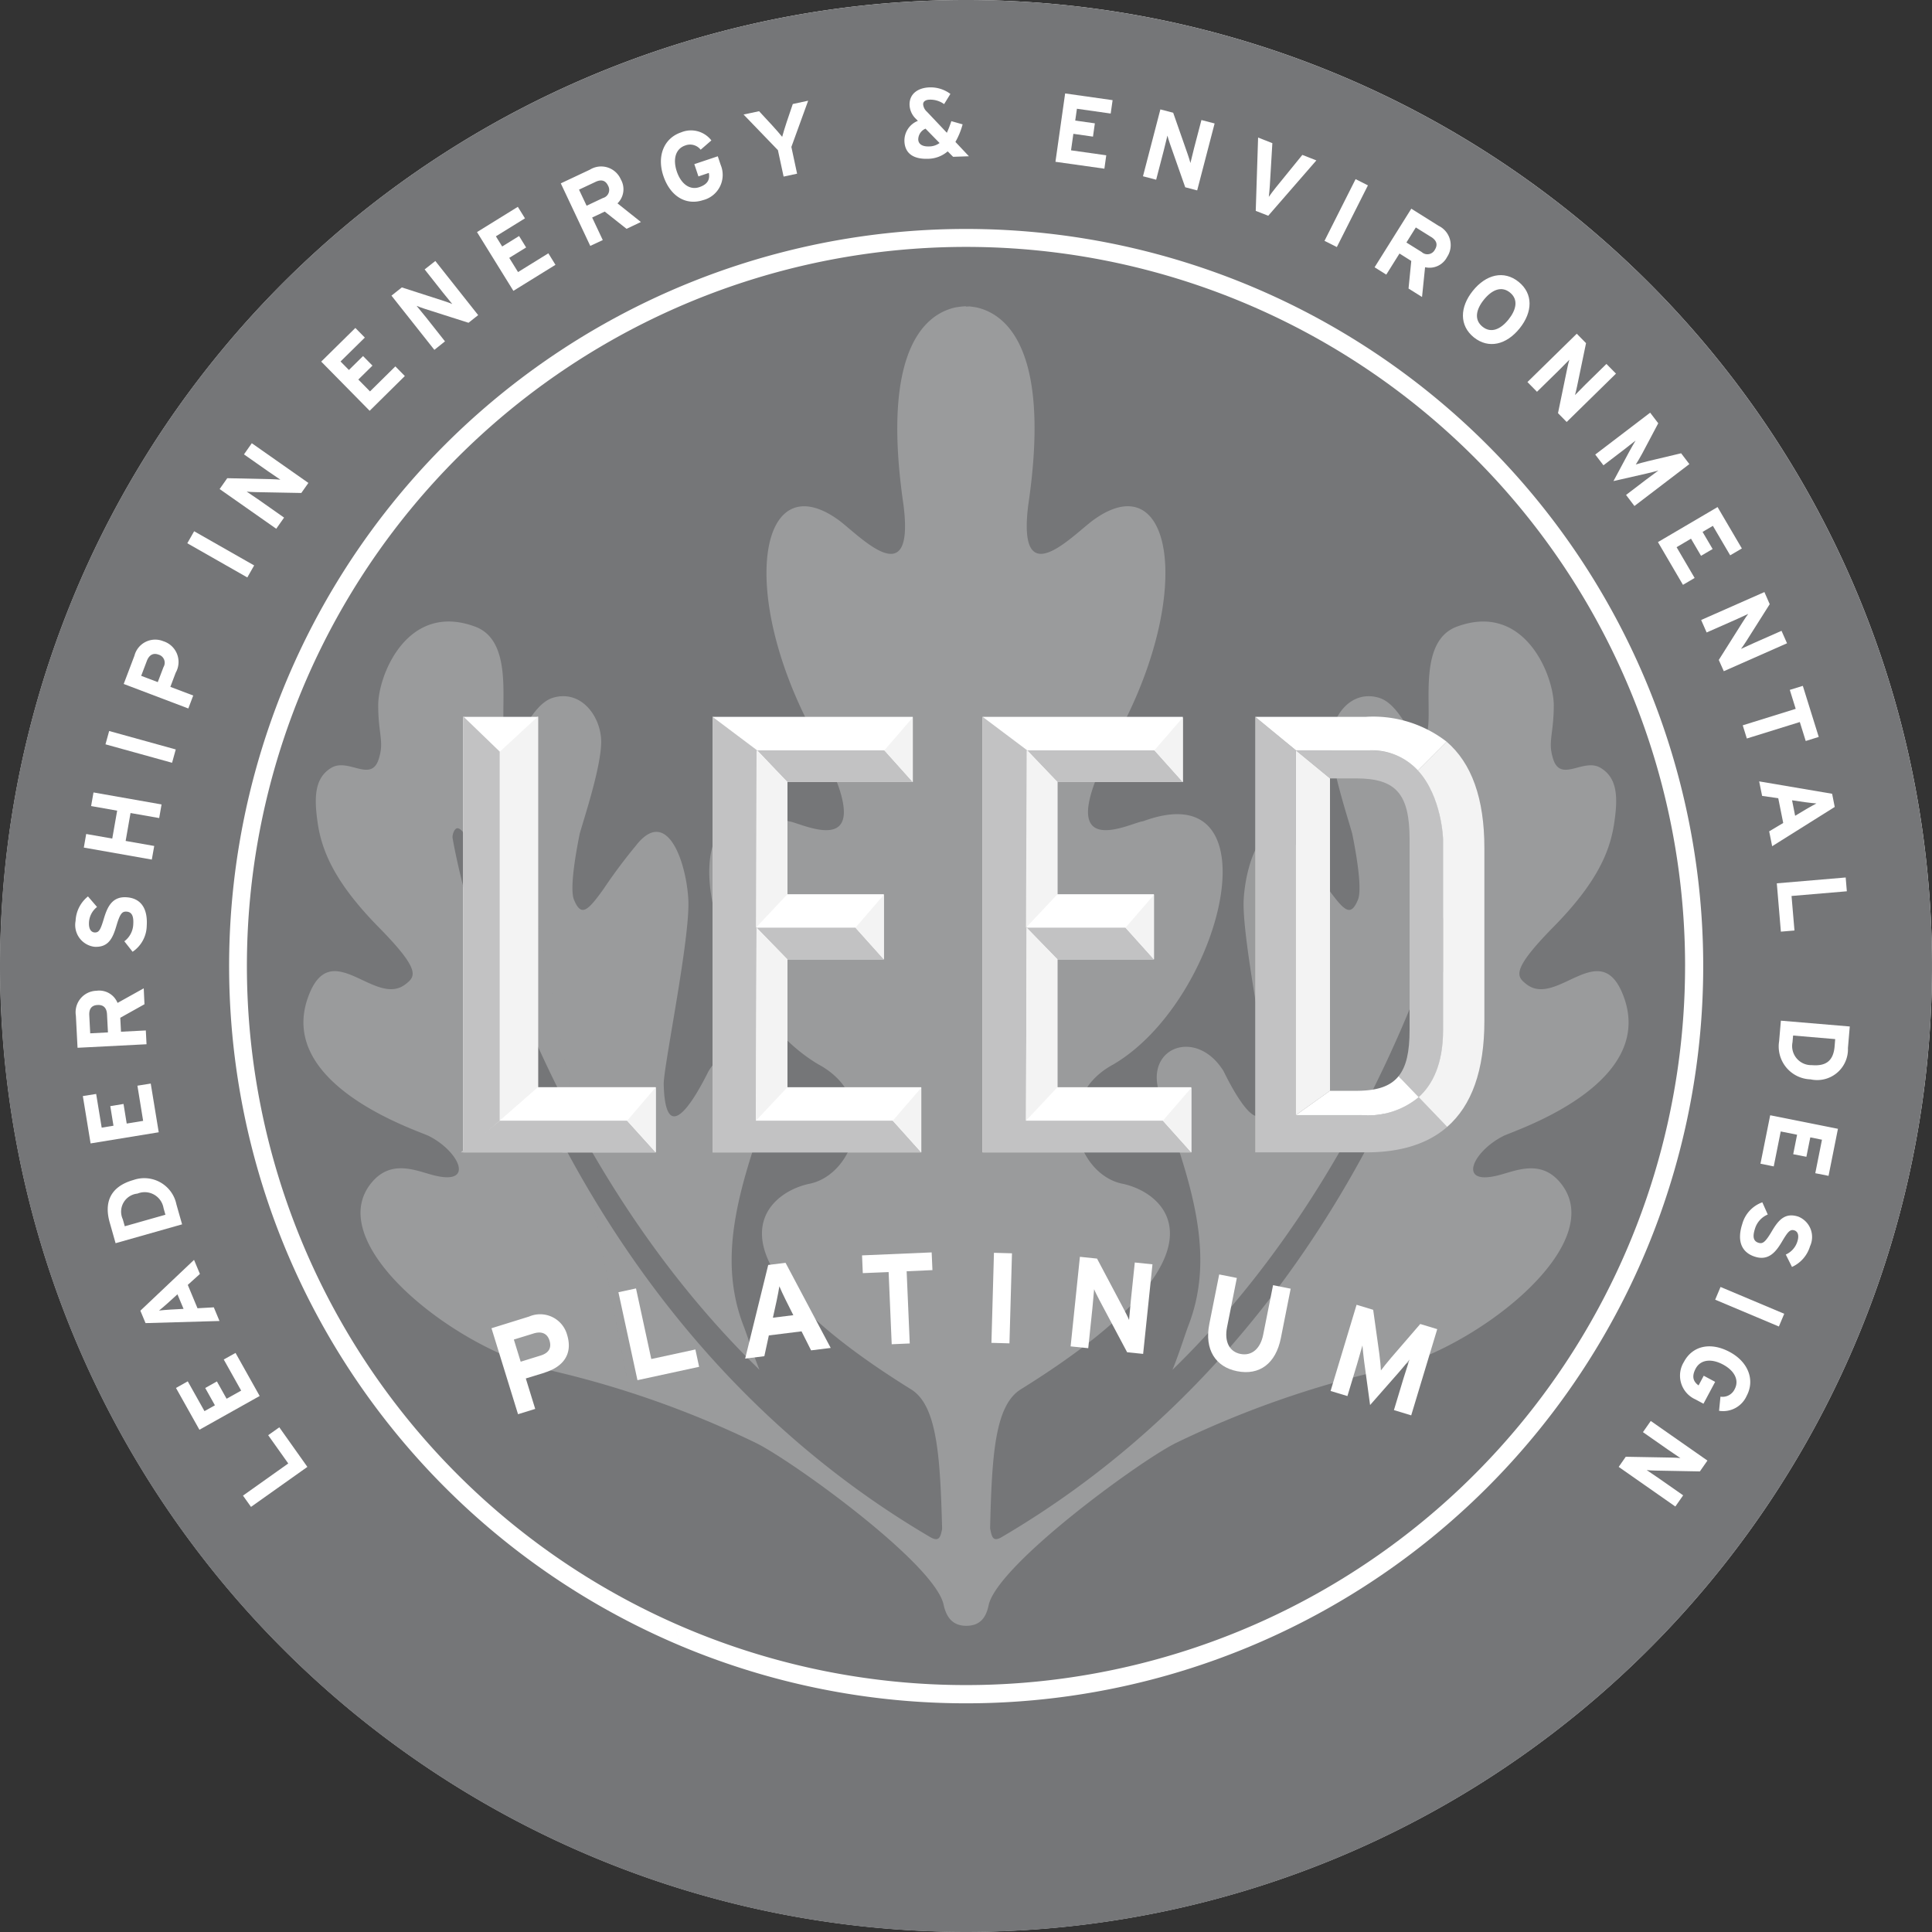
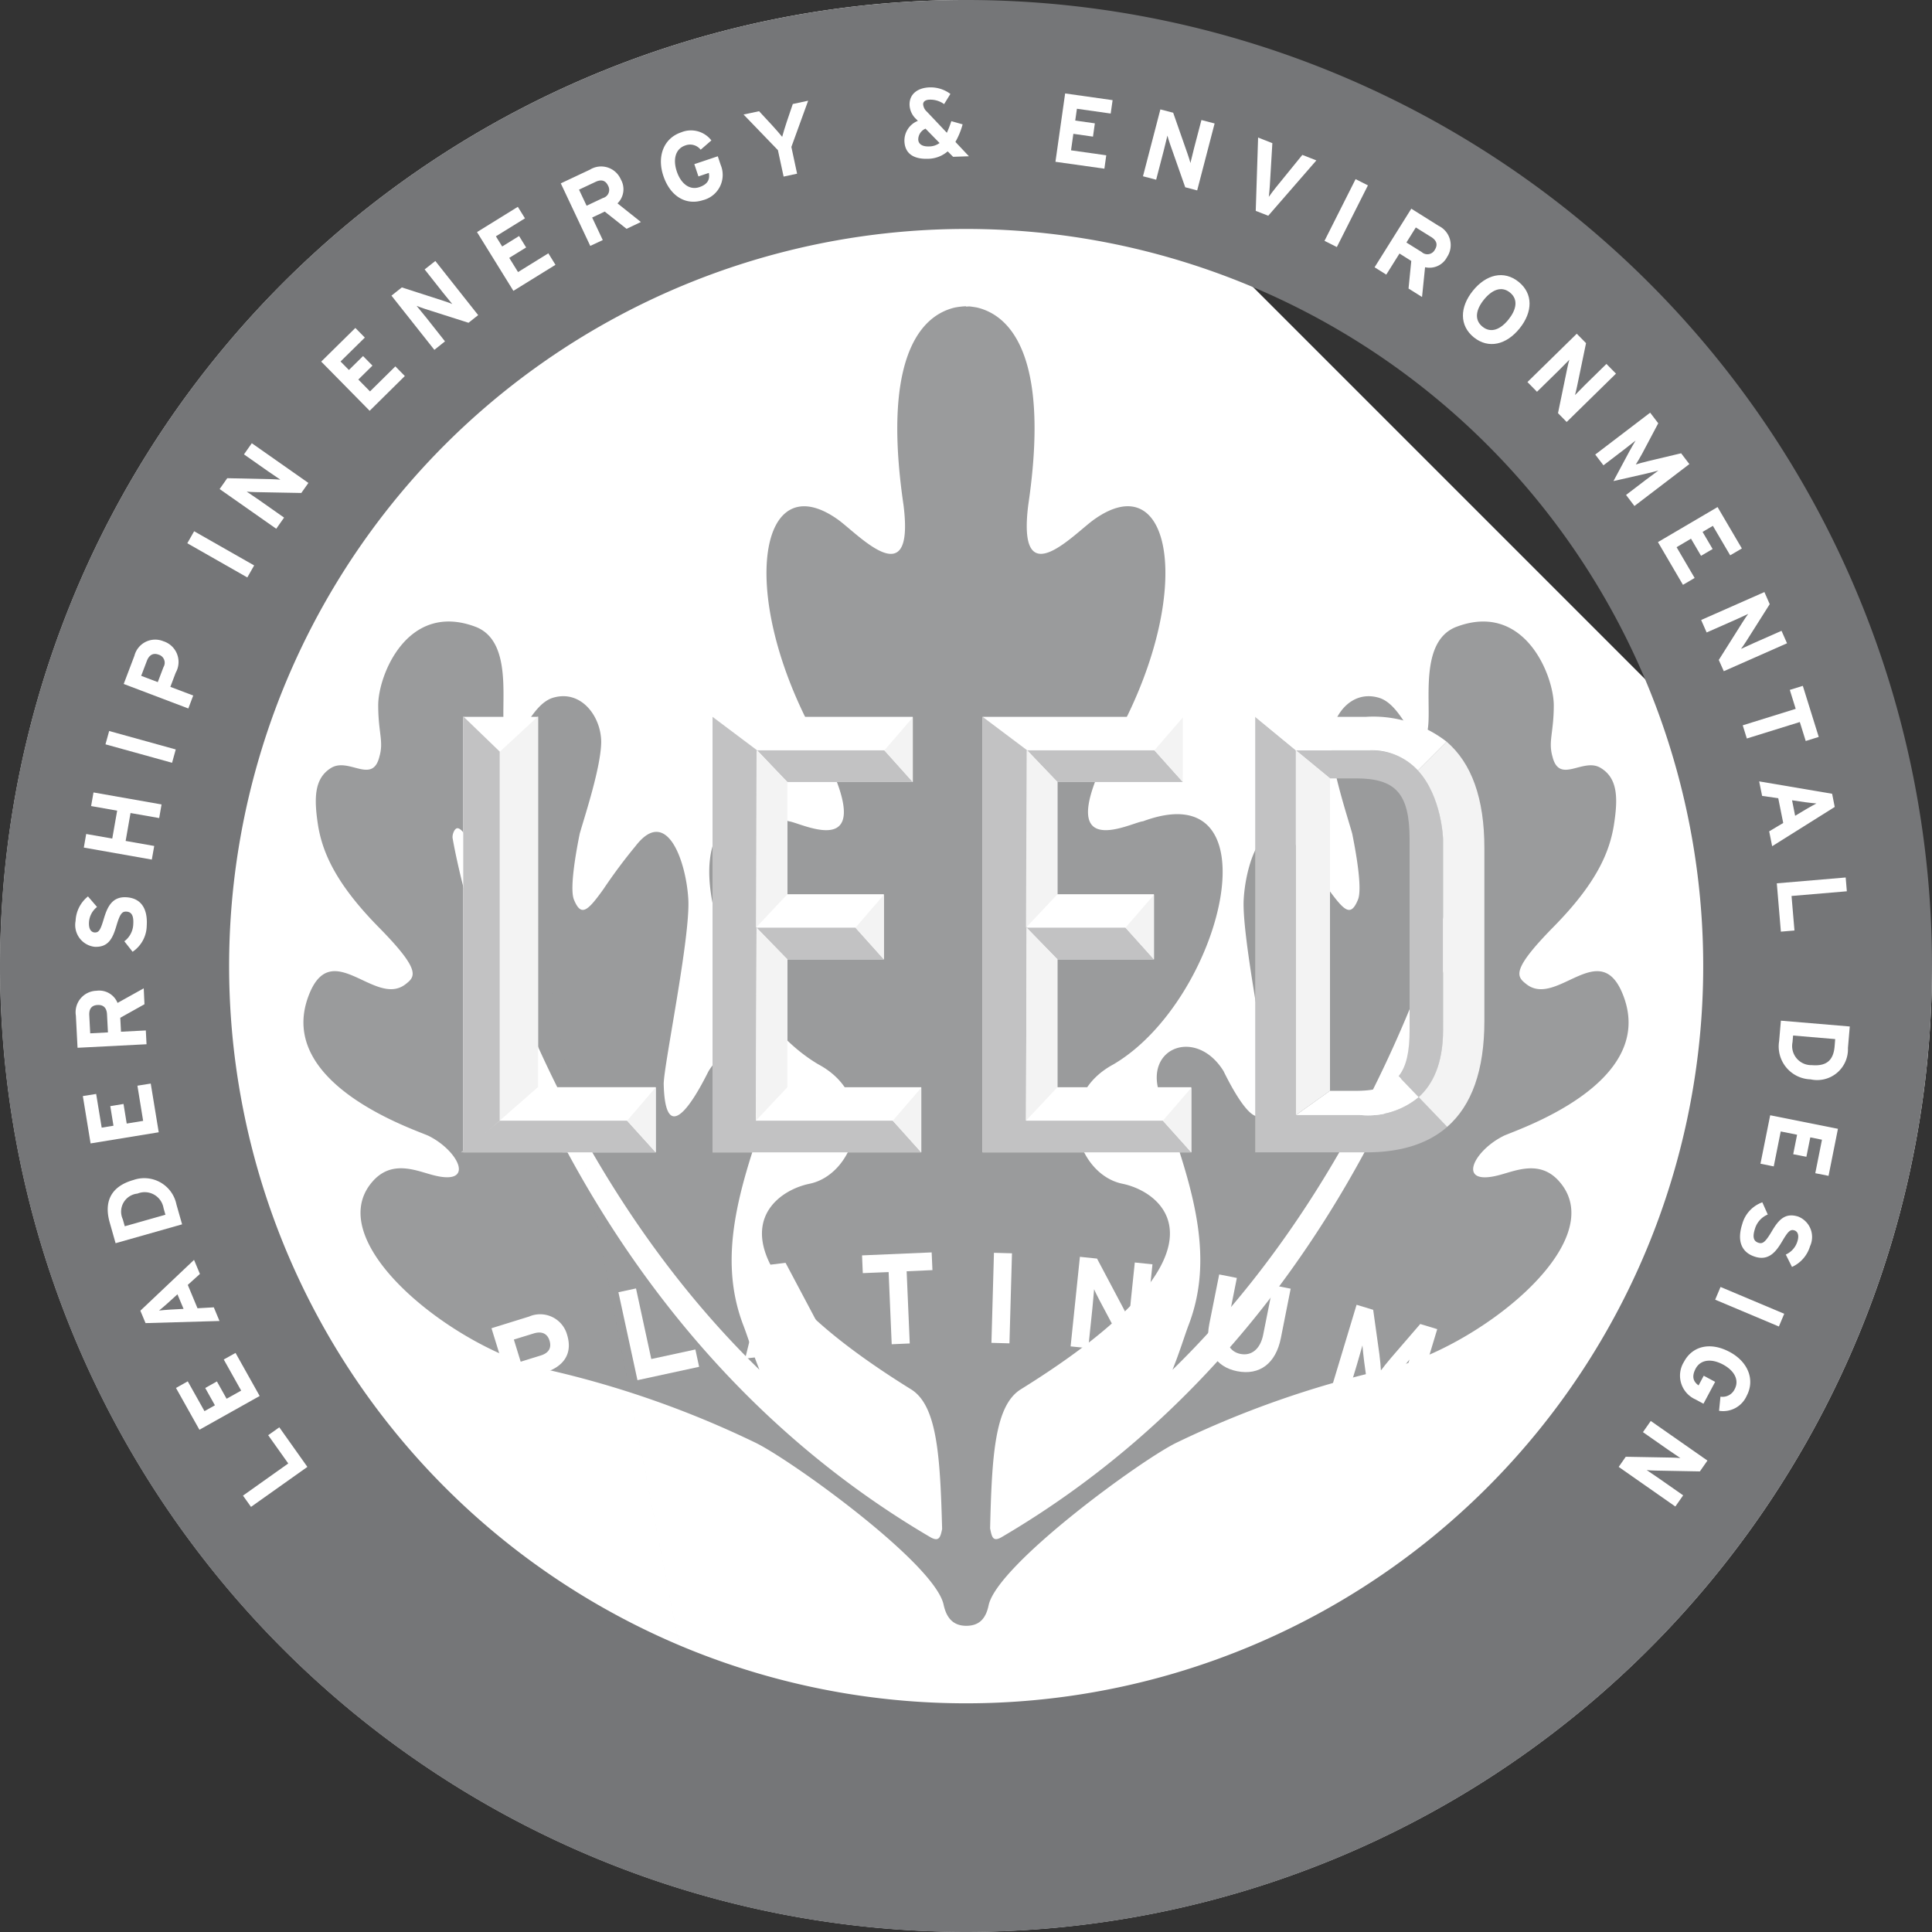
<svg xmlns="http://www.w3.org/2000/svg" id="Group_423" data-name="Group 423" width="182.016" height="182.019" viewBox="0 0 182.016 182.019">
  <rect x="0" y="0" width="182.016" height="182.019" fill="#333333" stroke="none" />
  <defs>
    <clipPath id="clip-path">
      <rect id="Rectangle_529" data-name="Rectangle 529" width="182.016" height="182.019" fill="none" />
    </clipPath>
  </defs>
  <g id="Group_416" data-name="Group 416" clip-path="url(#clip-path)">
-     <path id="Path_1681" data-name="Path 1681" d="M182.013,91.01A91,91,0,1,1,91.006,0a91.005,91.005,0,0,1,91.006,91.01" transform="translate(0.002)" fill="#fff" />
-     <path id="Path_1682" data-name="Path 1682" d="M150.806,83.063A67.746,67.746,0,1,1,83.061,15.314a67.745,67.745,0,0,1,67.746,67.749" transform="translate(7.947 7.947)" fill="#757678" />
+     <path id="Path_1681" data-name="Path 1681" d="M182.013,91.01A91,91,0,1,1,91.006,0" transform="translate(0.002)" fill="#fff" />
    <path id="Path_1683" data-name="Path 1683" d="M131.872,97.165c1.088-.533,14.4-4.82,11.334-13.119-2.148-5.836-6.282,1.078-9.165-1.177-.919-.721-1.489-1.288,2.54-5.391,4.069-4.124,5.277-7.036,5.694-9.569.4-2.535.4-4.452-1.271-5.435-1.654-.966-3.864,1.6-4.513-1.059-.406-1.434.122-2.24.126-4.809,0-2.805-2.739-9.788-9.124-7.426-4.125,1.514-1.94,8.968-3,10.371-1.1,1.449-2.025-2.974-4.353-3.67-2.678-.79-4.539,1.8-4.513,4.2s1.519,6.882,2,8.6c.278,1.378.99,5.116.544,6.217-.679,1.653-1.261,1.112-2.795-.986a50.509,50.509,0,0,0-3-4.065c-2.965-3.822-4.763,1.467-4.97,4.993-.225,3.532,2.351,15.841,2.3,17.466-.173,7.376-4.1-1.086-4.218-1.279-2.572-4.1-7.525-2.187-5.986,2.219,2.824,8.032,5.356,14.961,2.675,21.828-.345.922-.835,2.526-1.484,4.124,21.734-21.171,27.72-50.483,27.72-50.518a.863.863,0,0,1,.867-.5c.27.079.4.659.32.965-.018.047-7.1,43.589-45,65.814-.837.485-.927-.029-1.088-.822.166-6.905.45-11.592,2.9-13.108,20.407-12.669,13.768-18.508,9.545-19.368-4.238-.872-6.66-8.1-.823-11.243,10.286-6.045,15.536-27.623,2.784-22.9-1.168.1-9.565,4.657-2.166-8.574,7-13.233,4.845-25.012-2.417-19.875-1.909,1.337-7.3,7.306-6.231-1.332,1.941-13.1-1.173-17.77-4.848-18.625,0,0-.377-.067-.694-.1l-.324.017v-.032a7.459,7.459,0,0,0-1.034.118c-3.671.855-6.773,5.523-4.848,18.625,1.078,8.638-4.317,2.669-6.212,1.332-7.276-5.137-9.426,6.642-2.417,19.875,7.383,13.231-1,8.67-2.177,8.574C51.8,62.8,57.063,84.377,67.339,90.423c5.843,3.141,3.416,10.371-.831,11.243-4.214.86-10.854,6.7,9.554,19.368,2.453,1.516,2.745,6.234,2.93,13.16-.158.77-.287,1.239-1.11.77-37.9-22.225-44.989-65.766-45-65.814-.074-.305.126-.886.383-.965.275-.09.691.406.779.7.006.041,5.994,29.141,27.739,50.311-.647-1.6-1.133-3.2-1.493-4.124-2.661-6.867-.138-13.8,2.681-21.828,1.546-4.406-3.395-6.317-5.962-2.219-.135.193-4.059,8.655-4.247,1.279-.033-1.625,2.538-13.935,2.316-17.466-.207-3.525-2.014-8.814-4.962-4.993a50.2,50.2,0,0,0-3.03,4.065c-1.508,2.1-2.108,2.638-2.783.986-.439-1.1.267-4.839.548-6.217.492-1.719,1.981-6.209,2.022-8.6.011-2.4-1.865-4.99-4.536-4.2-2.309.7-3.252,5.119-4.352,3.67-1.05-1.4,1.141-8.857-3-10.371-6.39-2.362-9.138,4.621-9.12,7.426,0,2.569.53,3.375.117,4.809-.643,2.661-2.85.093-4.52,1.059-1.65.983-1.654,2.9-1.265,5.435.421,2.534,1.642,5.445,5.69,9.569,4.045,4.1,3.484,4.669,2.556,5.391-2.892,2.256-7.031-4.659-9.17,1.177-3.048,8.3,10.253,12.586,11.352,13.119,2.842,1.425,4.406,4.69.507,3.715-1.571-.378-3.954-1.578-5.834.617-4.958,5.778,7.956,15.847,16.537,17.7a91.735,91.735,0,0,1,19.5,6.834c3.206,1.51,16.831,11.283,17.784,15.242.246,1.177.813,2.043,2.149,2.043,1.3,0,1.868-.77,2.11-1.962.876-3.864,14.556-13.813,17.765-15.323A92.068,92.068,0,0,1,120.63,119.2c8.588-1.858,21.506-11.927,16.544-17.7-1.871-2.195-4.258-.995-5.828-.617-3.891.975-2.329-2.291.526-3.715" transform="translate(9.767 9.855)" fill="#9a9b9c" />
    <path id="Path_1684" data-name="Path 1684" d="M0,91.01a91.008,91.008,0,1,1,91.008,91.006A91.011,91.011,0,0,1,0,91.01m63.979,63.985A69.451,69.451,0,1,0,41.907,41.907m0,0A69.483,69.483,0,0,0,63.979,154.994" fill="#757678" />
    <path id="Path_1685" data-name="Path 1685" d="M21.138,92.257l-5.312,3.768-.755-1.062,4.265-3.029-1.891-2.663,1.048-.743Z" transform="translate(7.821 45.941)" fill="#fff" />
    <path id="Path_1686" data-name="Path 1686" d="M18.8,87.973l-5.676,3.181-2.209-3.939,1.11-.623L13.6,89.4l.983-.551-.913-1.63,1.1-.618.914,1.631,1.372-.767-1.64-2.93,1.11-.62Z" transform="translate(5.664 43.545)" fill="#fff" />
    <path id="Path_1687" data-name="Path 1687" d="M14.316,79.468,13.173,80.5l.916,2.2,1.536-.087L16.16,83.9l-6.966.2-.488-1.17,5.057-4.788Zm-3.042,2.758c-.3.266-.612.538-.811.691.248-.033.659-.064,1.063-.091l1.249-.067L12.2,81.386Z" transform="translate(4.518 40.552)" fill="#fff" />
    <path id="Path_1688" data-name="Path 1688" d="M13.156,75.552l.532,1.871L7.423,79.2l-.556-1.959c-.507-1.791-.043-3.352,2.25-4a3.092,3.092,0,0,1,4.039,2.313M8.1,76.942l.188.662,3.829-1.086-.175-.618a1.8,1.8,0,0,0-2.459-1.373A1.708,1.708,0,0,0,8.1,76.942" transform="translate(3.467 37.924)" fill="#fff" />
    <path id="Path_1689" data-name="Path 1689" d="M12.288,71.8,5.869,72.85l-.731-4.461,1.255-.2.521,3.175,1.11-.182-.3-1.845,1.247-.205.3,1.847,1.548-.254-.539-3.314,1.255-.2Z" transform="translate(2.666 34.873)" fill="#fff" />
    <path id="Path_1690" data-name="Path 1690" d="M11.17,62.8,8.89,64.075l.068,1.314,2.339-.12.067,1.3-6.5.333-.156-3.026A2.021,2.021,0,0,1,6.654,61.53a1.863,1.863,0,0,1,1.979,1.145L11.1,61.3Zm-5.2,1.04.088,1.7,1.671-.087-.088-1.7c-.03-.6-.325-.913-.893-.882-.585.029-.808.393-.778.969" transform="translate(2.441 31.811)" fill="#fff" />
    <path id="Path_1691" data-name="Path 1691" d="M11.393,58.36a3.021,3.021,0,0,1-1.332,2.455l-.778-.989a2.1,2.1,0,0,0,.841-1.618c.047-.77-.143-1.145-.636-1.176-.418-.026-.617.188-.969,1.394-.352,1.182-.782,1.994-2.064,1.918A2.068,2.068,0,0,1,4.69,57.908,3.127,3.127,0,0,1,5.857,55.6l.854.993a1.986,1.986,0,0,0-.758,1.437c-.041.7.24.946.529.965.409.021.554-.246.86-1.264s.725-2.139,2.137-2.051c1.235.073,2.023.9,1.915,2.678" transform="translate(2.431 28.853)" fill="#fff" />
    <path id="Path_1692" data-name="Path 1692" d="M12.3,51.564,9.6,51.09,9.14,53.72l2.693.474-.228,1.282L5.2,54.345l.223-1.28,2.456.431.462-2.628-2.455-.434.226-1.282,6.411,1.13Z" transform="translate(2.697 25.506)" fill="#fff" />
    <rect id="Rectangle_524" data-name="Rectangle 524" width="1.302" height="6.508" transform="matrix(0.267, -0.964, 0.964, 0.267, 9.937, 70.124)" fill="#fff" />
    <path id="Path_1693" data-name="Path 1693" d="M12.573,42.787l-.506,1.338,2.155.816-.462,1.22L7.673,43.852l1.009-2.66a2.021,2.021,0,0,1,2.725-1.366,2.047,2.047,0,0,1,1.167,2.96m-2.723-1.1-.532,1.4,1.564.592.538-1.417a.792.792,0,0,0-.46-1.17c-.532-.2-.907.055-1.11.594" transform="translate(3.982 20.585)" fill="#fff" />
    <rect id="Rectangle_525" data-name="Rectangle 525" width="1.302" height="6.507" transform="translate(17.646 51.181) rotate(-60.335)" fill="#fff" />
    <path id="Path_1694" data-name="Path 1694" d="M21.318,32.18,17.035,32.1c-.289-.009-.677-.021-.863-.049.2.138.878.594,1.177.8L19.694,34.5l-.738,1.051-5.333-3.741.718-1.022,4.142.09c.289.011.679.023.863.049-.2-.138-.879-.594-1.174-.8l-2.256-1.583.738-1.051,5.331,3.741Z" transform="translate(7.069 14.264)" fill="#fff" />
    <path id="Path_1695" data-name="Path 1695" d="M24.487,28.145l-4.564-4.634,3.217-3.17.893.907L21.743,23.5l.79.8,1.331-1.311.887.9-1.332,1.312,1.1,1.118,2.389-2.357.893.908Z" transform="translate(10.339 10.556)" fill="#fff" />
    <path id="Path_1696" data-name="Path 1696" d="M31.539,22.01l-4.078-1.3c-.273-.093-.643-.214-.813-.295.149.19.673.82.9,1.1l1.774,2.246-1,.8L24.28,19.454l.977-.775,3.942,1.27c.272.09.643.214.813.3-.15-.191-.671-.82-.9-1.106l-1.706-2.161,1.007-.793,4.036,5.1Z" transform="translate(12.6 8.399)" fill="#fff" />
    <path id="Path_1697" data-name="Path 1697" d="M33.014,20.744l-3.428-5.536,3.846-2.38.673,1.085-2.739,1.694.592.958,1.592-.986.664,1.078-1.59.981.828,1.337,2.856-1.767.67,1.085Z" transform="translate(15.353 6.657)" fill="#fff" />
    <path id="Path_1698" data-name="Path 1698" d="M40.977,16.191l-2.054-1.624-1.185.559,1,2.123L37.56,17.8l-2.777-5.892,2.743-1.291a2.016,2.016,0,0,1,2.907.908,1.859,1.859,0,0,1-.308,2.268l2.205,1.756Zm-2.936-4.416L36.5,12.5l.715,1.514,1.54-.726a.793.793,0,0,0,.481-1.162c-.251-.533-.673-.6-1.194-.352" transform="translate(18.05 5.367)" fill="#fff" />
    <path id="Path_1699" data-name="Path 1699" d="M44.988,14.646c-1.612.542-3.109-.327-3.764-2.275-.63-1.876.059-3.557,1.671-4.1a2.423,2.423,0,0,1,2.853.758l-1.009.876a1.268,1.268,0,0,0-1.451-.4c-.925.311-1.18,1.3-.8,2.442s1.2,1.8,2.125,1.484c.845-.284,1-.779.895-1.34l-.98.33-.387-1.156,2.21-.741.273.81a2.451,2.451,0,0,1-1.64,3.316" transform="translate(21.272 4.2)" fill="#fff" />
    <path id="Path_1700" data-name="Path 1700" d="M50.624,10.605l.539,2.518-1.27.273-.536-2.49L46.119,7.549l1.463-.311L48.8,8.553c.31.333.788.884.958,1.1.067-.263.273-.945.424-1.394l.576-1.7,1.448-.311Z" transform="translate(23.932 3.24)" fill="#fff" />
    <path id="Path_1701" data-name="Path 1701" d="M60.682,11.964l-.51-.513a2.891,2.891,0,0,1-1.876.7c-1.329.041-2.157-.486-2.2-1.659a2,2,0,0,1,1.268-1.915l-.175-.179a1.917,1.917,0,0,1-.609-1.3c-.038-1.06.782-1.637,1.88-1.675a3.111,3.111,0,0,1,1.967.617l-.592.96a2.2,2.2,0,0,0-1.375-.419c-.381.012-.608.178-.6.445a1.058,1.058,0,0,0,.366.7L60.094,9.7a10.813,10.813,0,0,0,.421-1.094l1.063.3A6.972,6.972,0,0,1,60.9,10.56l1.273,1.353Zm-2.6-2.652a1.119,1.119,0,0,0-.684,1.019c.014.418.36.677,1.009.656a1.682,1.682,0,0,0,1-.322Z" transform="translate(29.111 2.809)" fill="#fff" />
    <path id="Path_1702" data-name="Path 1702" d="M65.464,12.236l.913-6.44,4.472.633L70.669,7.69l-3.182-.451-.159,1.113,1.849.261L69,9.865,67.152,9.6l-.22,1.555,3.319.469-.176,1.261Z" transform="translate(33.971 3.007)" fill="#fff" />
    <path id="Path_1703" data-name="Path 1703" d="M74.873,14.123l-1.42-4.042c-.091-.273-.217-.643-.257-.826-.061.234-.249,1.031-.34,1.382l-.721,2.774-1.242-.324,1.639-6.3,1.206.313,1.369,3.914c.091.273.217.643.255.826.061-.235.251-1.031.34-1.385L76.4,7.788l1.242.324L76,14.417Z" transform="translate(36.788 3.52)" fill="#fff" />
    <path id="Path_1704" data-name="Path 1704" d="M79.064,15.9l-1.177-.46.222-6.907,1.343.527-.235,3.954c-.02.383-.071.872-.1,1.107.141-.207.418-.576.667-.886l2.493-3.068,1.321.519Z" transform="translate(40.418 4.426)" fill="#fff" />
    <rect id="Rectangle_526" data-name="Rectangle 526" width="6.509" height="1.301" transform="matrix(0.45, -0.893, 0.893, 0.45, 124.783, 22.69)" fill="#fff" />
    <path id="Path_1705" data-name="Path 1705" d="M88.458,20.467l.258-2.6-1.11-.7L86.36,19.155l-1.1-.691,3.459-5.52,2.57,1.613a2.017,2.017,0,0,1,.8,2.938,1.858,1.858,0,0,1-2.073.963l-.287,2.805Zm2.13-4.856-1.443-.9-.887,1.419,1.443.9a.791.791,0,0,0,1.238-.223c.308-.5.141-.887-.351-1.2" transform="translate(44.242 6.717)" fill="#fff" />
    <path id="Path_1706" data-name="Path 1706" d="M91.772,22.931c-1.382-1.113-1.341-2.845-.1-4.39s2.921-1.961,4.308-.848,1.341,2.843.1,4.387-2.919,1.959-4.308.851m3.395-4.23c-.819-.656-1.724-.228-2.455.679s-.949,1.883-.129,2.543,1.725.228,2.452-.68.952-1.883.132-2.541" transform="translate(47.086 8.856)" fill="#fff" />
    <path id="Path_1707" data-name="Path 1707" d="M97.617,28.184l.864-4.191c.059-.281.143-.662.205-.84-.173.169-.743.756-1,1.009l-2.048,2.007-.9-.916L99.385,20.7l.873.889-.841,4.052c-.062.283-.144.662-.2.84.17-.17.741-.755,1-1.012l1.962-1.923.9.914-4.645,4.555Z" transform="translate(49.164 10.74)" fill="#fff" />
    <path id="Path_1708" data-name="Path 1708" d="M101.847,33.348l1.9-1.449c.281-.214.949-.7,1.151-.854-.251.074-.74.2-1.136.29l-3.1.706,1.5-2.8c.2-.357.448-.8.583-1.016-.2.152-.846.67-1.127.882l-1.9,1.449-.773-1.013,5.173-3.946.762,1-1.52,2.869c-.188.354-.462.807-.594,1.015.243-.081.732-.22,1.129-.311l3.141-.747.776,1.019-5.175,3.948Z" transform="translate(51.345 13.281)" fill="#fff" />
    <path id="Path_1709" data-name="Path 1709" d="M102.834,34.75l5.617-3.3,2.289,3.9-1.1.646-1.631-2.777-.971.571.948,1.612-1.092.641-.945-1.613-1.358.8,1.7,2.9-1.1.647Z" transform="translate(53.363 16.321)" fill="#fff" />
    <path id="Path_1710" data-name="Path 1710" d="M107.174,43.118l2.286-3.624c.158-.243.369-.57.489-.714-.222.1-.961.448-1.294.592l-2.625,1.157-.516-1.176,5.959-2.631.5,1.141-2.215,3.5c-.161.242-.371.57-.491.714.222-.1.961-.445,1.3-.592l2.518-1.112.519,1.174-5.957,2.631Z" transform="translate(54.754 19.057)" fill="#fff" />
    <path id="Path_1711" data-name="Path 1711" d="M113.47,45.949,108.479,47.5l-.386-1.242,4.99-1.552-.556-1.786,1.227-.38,1.5,4.812-1.227.383Z" transform="translate(56.092 22.075)" fill="#fff" />
    <path id="Path_1712" data-name="Path 1712" d="M110.055,53.171l1.323-.787-.468-2.333-1.52-.219-.278-1.367,6.873,1.167.246,1.242-5.895,3.7Zm3.522-2.108c.349-.2.708-.407.93-.518-.251-.017-.656-.068-1.057-.118l-1.239-.181.29,1.46Z" transform="translate(56.621 25.15)" fill="#fff" />
    <path id="Path_1713" data-name="Path 1713" d="M110.206,54.976l6.489-.55.109,1.3-5.21.442.276,3.252-1.28.109Z" transform="translate(57.189 28.243)" fill="#fff" />
    <path id="Path_1714" data-name="Path 1714" d="M110.355,65.241l.166-1.934,6.49.547-.173,2.032a2.9,2.9,0,0,1-3.519,2.95,3.1,3.1,0,0,1-2.963-3.6m5.227.492.055-.685-3.966-.337-.056.636a1.8,1.8,0,0,0,1.818,2.154c1.326.112,2.032-.395,2.149-1.768" transform="translate(57.258 32.852)" fill="#fff" />
    <path id="Path_1715" data-name="Path 1715" d="M110.108,69.174l6.383,1.276-.886,4.432-1.249-.249.63-3.155-1.1-.22-.368,1.829-1.241-.243.365-1.835L111.1,70.7l-.658,3.292-1.25-.252Z" transform="translate(56.664 35.896)" fill="#fff" />
    <path id="Path_1716" data-name="Path 1716" d="M108.132,76.627a3.022,3.022,0,0,1,1.893-2.054l.512,1.15a2.107,2.107,0,0,0-1.212,1.361c-.234.735-.141,1.147.33,1.3.4.126.643-.03,1.282-1.113.627-1.059,1.247-1.744,2.468-1.353a2.064,2.064,0,0,1,1.113,2.795,3.106,3.106,0,0,1-1.7,1.949l-.583-1.168a1.994,1.994,0,0,0,1.086-1.211c.214-.664,0-.975-.276-1.065-.389-.122-.6.1-1.141,1.013s-1.227,1.9-2.575,1.466c-1.177-.372-1.739-1.372-1.2-3.065" transform="translate(56.006 38.698)" fill="#fff" />
    <rect id="Rectangle_527" data-name="Rectangle 527" width="1.301" height="6.511" transform="translate(161.589 122.445) rotate(-67.173)" fill="#fff" />
    <path id="Path_1717" data-name="Path 1717" d="M104.573,84.963c.8-1.5,2.491-1.9,4.306-.927,1.747.934,2.4,2.635,1.6,4.136a2.425,2.425,0,0,1-2.6,1.407l.132-1.332a1.264,1.264,0,0,0,1.335-.7c.462-.86-.029-1.757-1.1-2.329s-2.1-.482-2.567.378c-.421.79-.2,1.256.27,1.59l.486-.911,1.075.577-1.1,2.06-.756-.406a2.452,2.452,0,0,1-1.08-3.542" transform="translate(54.076 43.334)" fill="#fff" />
    <path id="Path_1718" data-name="Path 1718" d="M101.065,91.507l4.283.077c.292.008.68.018.864.047-.2-.14-.881-.594-1.177-.8l-2.35-1.643.737-1.053,5.339,3.732-.712,1.021L103.9,92.81c-.29-.009-.679-.02-.863-.049.2.141.879.6,1.177.8l2.259,1.58-.737,1.054L100.4,92.462Z" transform="translate(52.099 45.736)" fill="#fff" />
    <path id="Path_1719" data-name="Path 1719" d="M28.732,85.493V44.461h7.051v34.9H46.868v6.135Z" transform="translate(14.91 23.072)" fill="#fff" />
    <path id="Path_1720" data-name="Path 1720" d="M44.195,85.493V44.461H63.058V50.6H51.243V61.174h9.092v6.135H51.243v12.05H63.859v6.135Z" transform="translate(22.934 23.072)" fill="#fff" />
    <path id="Path_1721" data-name="Path 1721" d="M28.732,44.433l3.448,3.329V82.524l-3.448,2.985Z" transform="translate(14.91 23.057)" fill="#c2c2c3" />
    <path id="Path_1722" data-name="Path 1722" d="M34.6,44.433,31,47.762V82.524l3.6-3.152Z" transform="translate(16.089 23.057)" fill="#f3f3f3" />
    <path id="Path_1723" data-name="Path 1723" d="M44.195,85.493V44.461l4.2,3.156-.114,34.891H61.176l2.682,2.985Z" transform="translate(22.934 23.072)" fill="#c2c2c3" />
    <path id="Path_1724" data-name="Path 1724" d="M58.057,67.469l-2.682,3.1,2.682,2.983Z" transform="translate(28.735 35.011)" fill="#f3f3f3" />
    <path id="Path_1725" data-name="Path 1725" d="M49.826,60.522l-2.9-2.982h9.319l2.675,2.982Z" transform="translate(24.35 29.859)" fill="#c2c2c3" />
    <path id="Path_1726" data-name="Path 1726" d="M55.735,55.5,53.06,58.6l2.675,2.982Z" transform="translate(27.534 28.799)" fill="#f3f3f3" />
    <path id="Path_1727" data-name="Path 1727" d="M49.806,49.523l-2.842-2.985H58.945l2.678,2.985Z" transform="translate(24.371 24.15)" fill="#c2c2c3" />
    <path id="Path_1728" data-name="Path 1728" d="M57.529,44.5l-2.676,3.1,2.676,2.985Z" transform="translate(28.465 23.09)" fill="#f3f3f3" />
    <path id="Path_1729" data-name="Path 1729" d="M46.888,75.722l2.957-3.15V60.522l-2.9-2.982Z" transform="translate(24.331 29.859)" fill="#f3f3f3" />
    <path id="Path_1730" data-name="Path 1730" d="M46.888,63.243,49.845,60.1V49.522l-2.9-2.983Z" transform="translate(24.331 24.15)" fill="#f3f3f3" />
    <path id="Path_1731" data-name="Path 1731" d="M60.947,85.493V44.461H79.809V50.6H67.992V61.174h9.094v6.135H67.992v12.05H80.608v6.135Z" transform="translate(31.627 23.072)" fill="#fff" />
    <path id="Path_1732" data-name="Path 1732" d="M60.947,85.493V44.461l4.2,3.156-.115,34.891H77.929l2.678,2.985Z" transform="translate(31.627 23.072)" fill="#c2c2c3" />
    <path id="Path_1733" data-name="Path 1733" d="M74.805,67.469l-2.678,3.1,2.678,2.983Z" transform="translate(37.429 35.011)" fill="#f3f3f3" />
    <path id="Path_1734" data-name="Path 1734" d="M66.577,60.522l-2.9-2.982h9.316l2.679,2.982Z" transform="translate(33.043 29.859)" fill="#c2c2c3" />
    <path id="Path_1735" data-name="Path 1735" d="M72.488,55.5l-2.679,3.1,2.679,2.982Z" transform="translate(36.226 28.799)" fill="#f3f3f3" />
    <path id="Path_1736" data-name="Path 1736" d="M66.557,49.523l-2.843-2.985H75.7l2.676,2.985Z" transform="translate(33.063 24.15)" fill="#c2c2c3" />
    <path id="Path_1737" data-name="Path 1737" d="M74.281,44.5,71.6,47.6l2.676,2.985Z" transform="translate(37.157 23.09)" fill="#f3f3f3" />
    <path id="Path_1738" data-name="Path 1738" d="M63.638,75.722l2.959-3.15V60.522L63.7,57.54Z" transform="translate(33.023 29.859)" fill="#f3f3f3" />
    <path id="Path_1739" data-name="Path 1739" d="M63.638,63.243,66.6,60.1V49.522l-2.9-2.983Z" transform="translate(33.023 24.15)" fill="#f3f3f3" />
    <path id="Path_1740" data-name="Path 1740" d="M87.874,81.983H81.686V47.617l-3.832-3.156V85.493H88.316c3.228,0,5.784-.793,7.628-2.4l-2.685-2.8a7.473,7.473,0,0,1-5.385,1.691" transform="translate(40.401 23.072)" fill="#c2c2c3" />
    <path id="Path_1741" data-name="Path 1741" d="M86.034,49.183c3.747,0,5.055,1.419,5.055,5.742V72.882c0,2.069-.307,3.456-1.037,4.355l1.9,1.978c1.285-1.165,2.3-3.1,2.3-6.332V54.925s-.2-8.386-6.9-8.386H80.378l3.211,2.644Z" transform="translate(41.71 24.15)" fill="#c2c2c3" />
    <path id="Path_1742" data-name="Path 1742" d="M90.052,66.749c-.787.98-2.069,1.381-4.018,1.381H83.589l-3.211,2.289h6.187a7.476,7.476,0,0,0,5.385-1.692Z" transform="translate(41.71 34.638)" fill="#fff" />
    <path id="Path_1743" data-name="Path 1743" d="M83.59,78.616V49.182l-3.213-2.643V80.9Z" transform="translate(41.71 24.15)" fill="#f3f3f3" />
    <path id="Path_1744" data-name="Path 1744" d="M88.316,44.461H77.854l3.834,3.156h6.969a5.889,5.889,0,0,1,4.519,1.893L95.884,46.8a11.3,11.3,0,0,0-7.567-2.341" transform="translate(40.401 23.072)" fill="#fff" />
    <path id="Path_1745" data-name="Path 1745" d="M90.65,46l-2.71,2.71c2.28,2.474,2.38,6.49,2.38,6.49V73.159c0,3.237-1.012,5.167-2.3,6.334l2.685,2.8c2.309-2.011,3.506-5.313,3.506-9.982V56.05C94.216,51.333,93,48.01,90.65,46" transform="translate(45.634 23.872)" fill="#f3f3f3" />
    <path id="Path_1746" data-name="Path 1746" d="M31,70.586H42.988l2.7-3.15H34.6Z" transform="translate(16.088 34.994)" fill="#fff" />
    <path id="Path_1747" data-name="Path 1747" d="M32.261,69.51H44.247l2.7,2.985H28.577Z" transform="translate(14.83 36.071)" fill="#c2c2c3" />
    <path id="Path_1748" data-name="Path 1748" d="M41.6,67.436l-2.7,3.15,2.7,2.985Z" transform="translate(20.183 34.994)" fill="#f3f3f3" />
    <path id="Path_1749" data-name="Path 1749" d="M35.5,87l-1.782.547.886,2.869-1.619.5-2.5-8.1,3.539-1.1a2.633,2.633,0,0,1,3.582,1.71c.58,1.873-.428,3.045-2.105,3.565m-1.048-3.682-1.861.573.643,2.087,1.883-.583c.753-.232,1.051-.708.832-1.41s-.779-.89-1.5-.667" transform="translate(15.819 42.319)" fill="#fff" />
    <path id="Path_1750" data-name="Path 1750" d="M40.151,88.558l-1.794-8.286,1.657-.357,1.44,6.65,4.154-.9.352,1.634Z" transform="translate(19.905 41.47)" fill="#fff" />
    <path id="Path_1751" data-name="Path 1751" d="M52.429,86.574l-.9-1.791-3.08.383-.425,1.959-1.806.225,2.172-8.823,1.634-.2,4.253,8.018ZM50.023,81.8c-.231-.474-.462-.957-.583-1.261-.047.322-.152.852-.258,1.364l-.351,1.595,1.924-.238Z" transform="translate(23.985 40.645)" fill="#fff" />
    <path id="Path_1752" data-name="Path 1752" d="M57.669,79.458l.292,6.8-1.7.074-.29-6.8-2.433.1-.071-1.672,6.559-.281.073,1.669Z" transform="translate(27.747 40.311)" fill="#fff" />
    <rect id="Rectangle_528" data-name="Rectangle 528" width="8.483" height="1.698" transform="matrix(0.028, -1, 1, 0.028, 93.404, 126.511)" fill="#fff" />
    <path id="Path_1753" data-name="Path 1753" d="M71.729,86.945,69.11,82.019c-.17-.334-.406-.787-.491-1.016-.033.313-.117,1.378-.167,1.847l-.387,3.712-1.66-.169.875-8.439,1.613.167,2.527,4.768c.172.336.406.787.491,1.018.035-.317.122-1.381.169-1.85l.371-3.568,1.665.173L73.237,87.1Z" transform="translate(34.459 40.452)" fill="#fff" />
    <path id="Path_1754" data-name="Path 1754" d="M77.656,88.162c-2.007-.4-3.089-2.022-2.61-4.449l.931-4.666,1.663.33-.925,4.648c-.264,1.328.207,2.3,1.264,2.511s1.877-.48,2.142-1.809l.93-4.669,1.659.331-.922,4.646c-.478,2.409-2.016,3.55-4.131,3.127" transform="translate(38.885 41.02)" fill="#fff" />
    <path id="Path_1755" data-name="Path 1755" d="M88.5,90.851l.9-2.983c.135-.44.471-1.464.565-1.78-.21.267-.624.775-.977,1.176l-2.734,3.111-.56-4.1c-.068-.529-.137-1.18-.161-1.519-.093.311-.384,1.353-.515,1.792l-.9,2.982-1.586-.48,2.449-8.12,1.564.474.586,4.191c.071.512.128,1.2.143,1.522.2-.269.609-.791.958-1.192l2.748-3.185,1.6.485-2.452,8.122Z" transform="translate(42.824 41.995)" fill="#fff" />
  </g>
</svg>